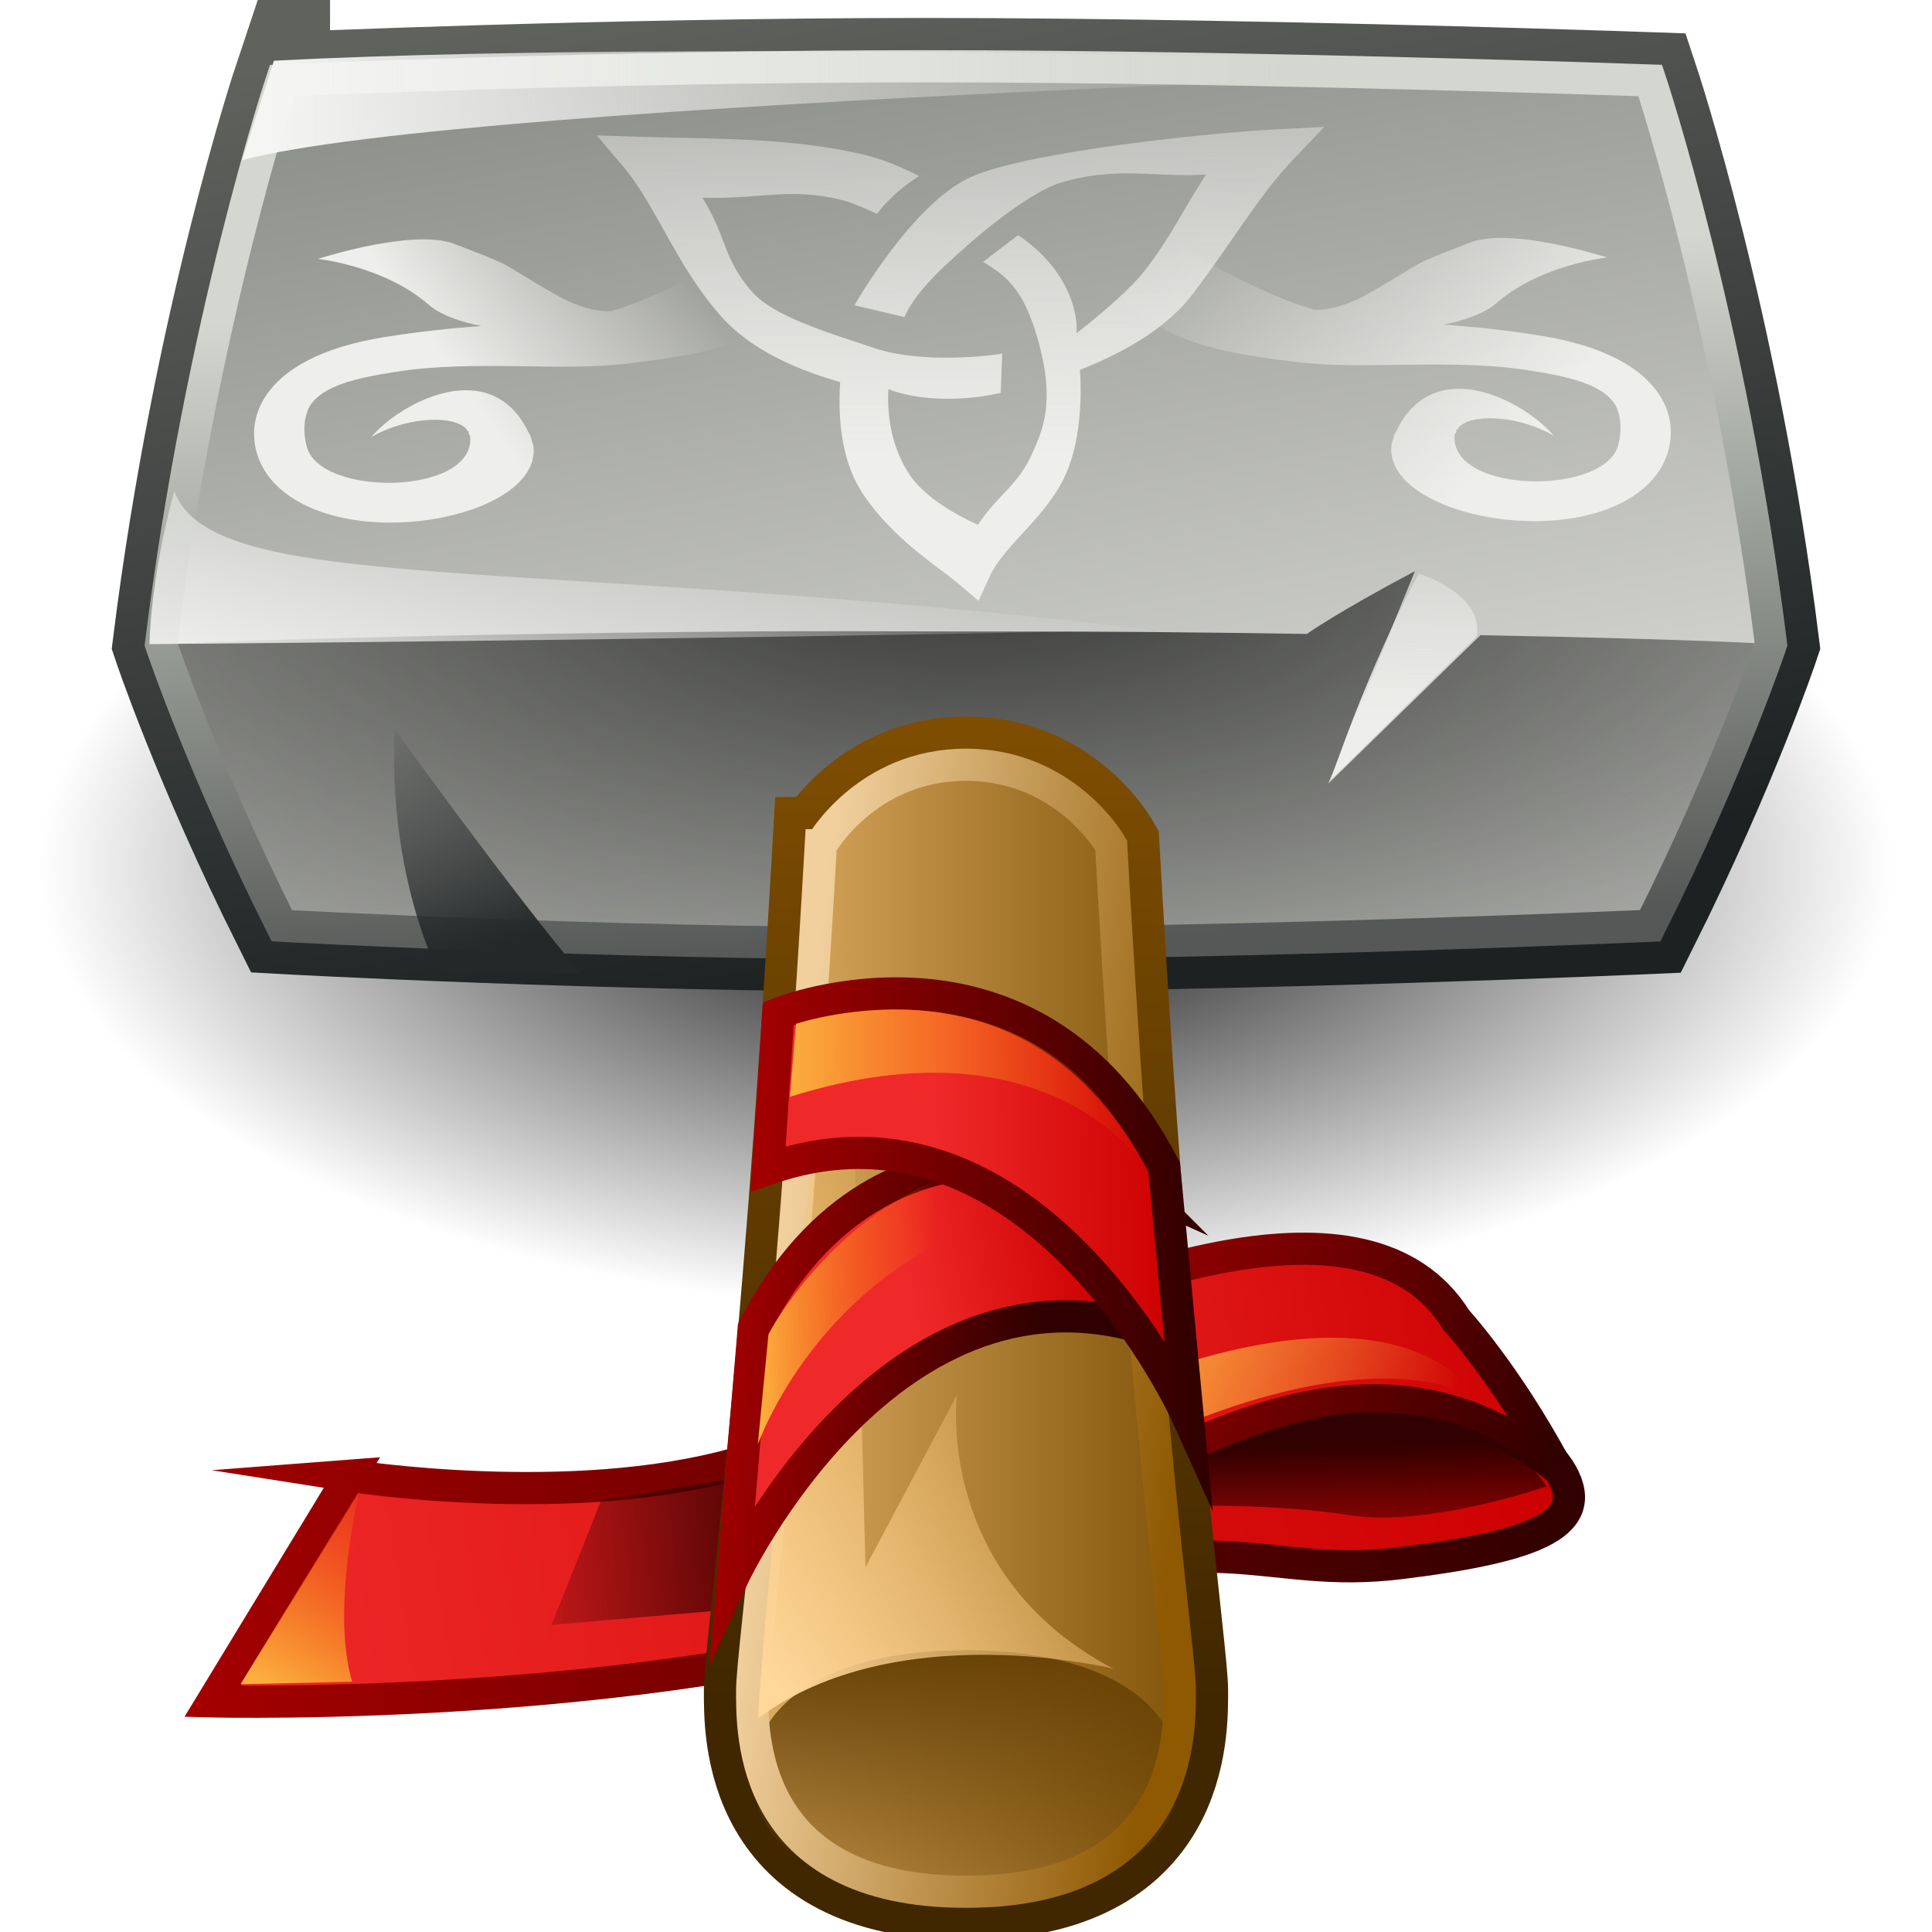
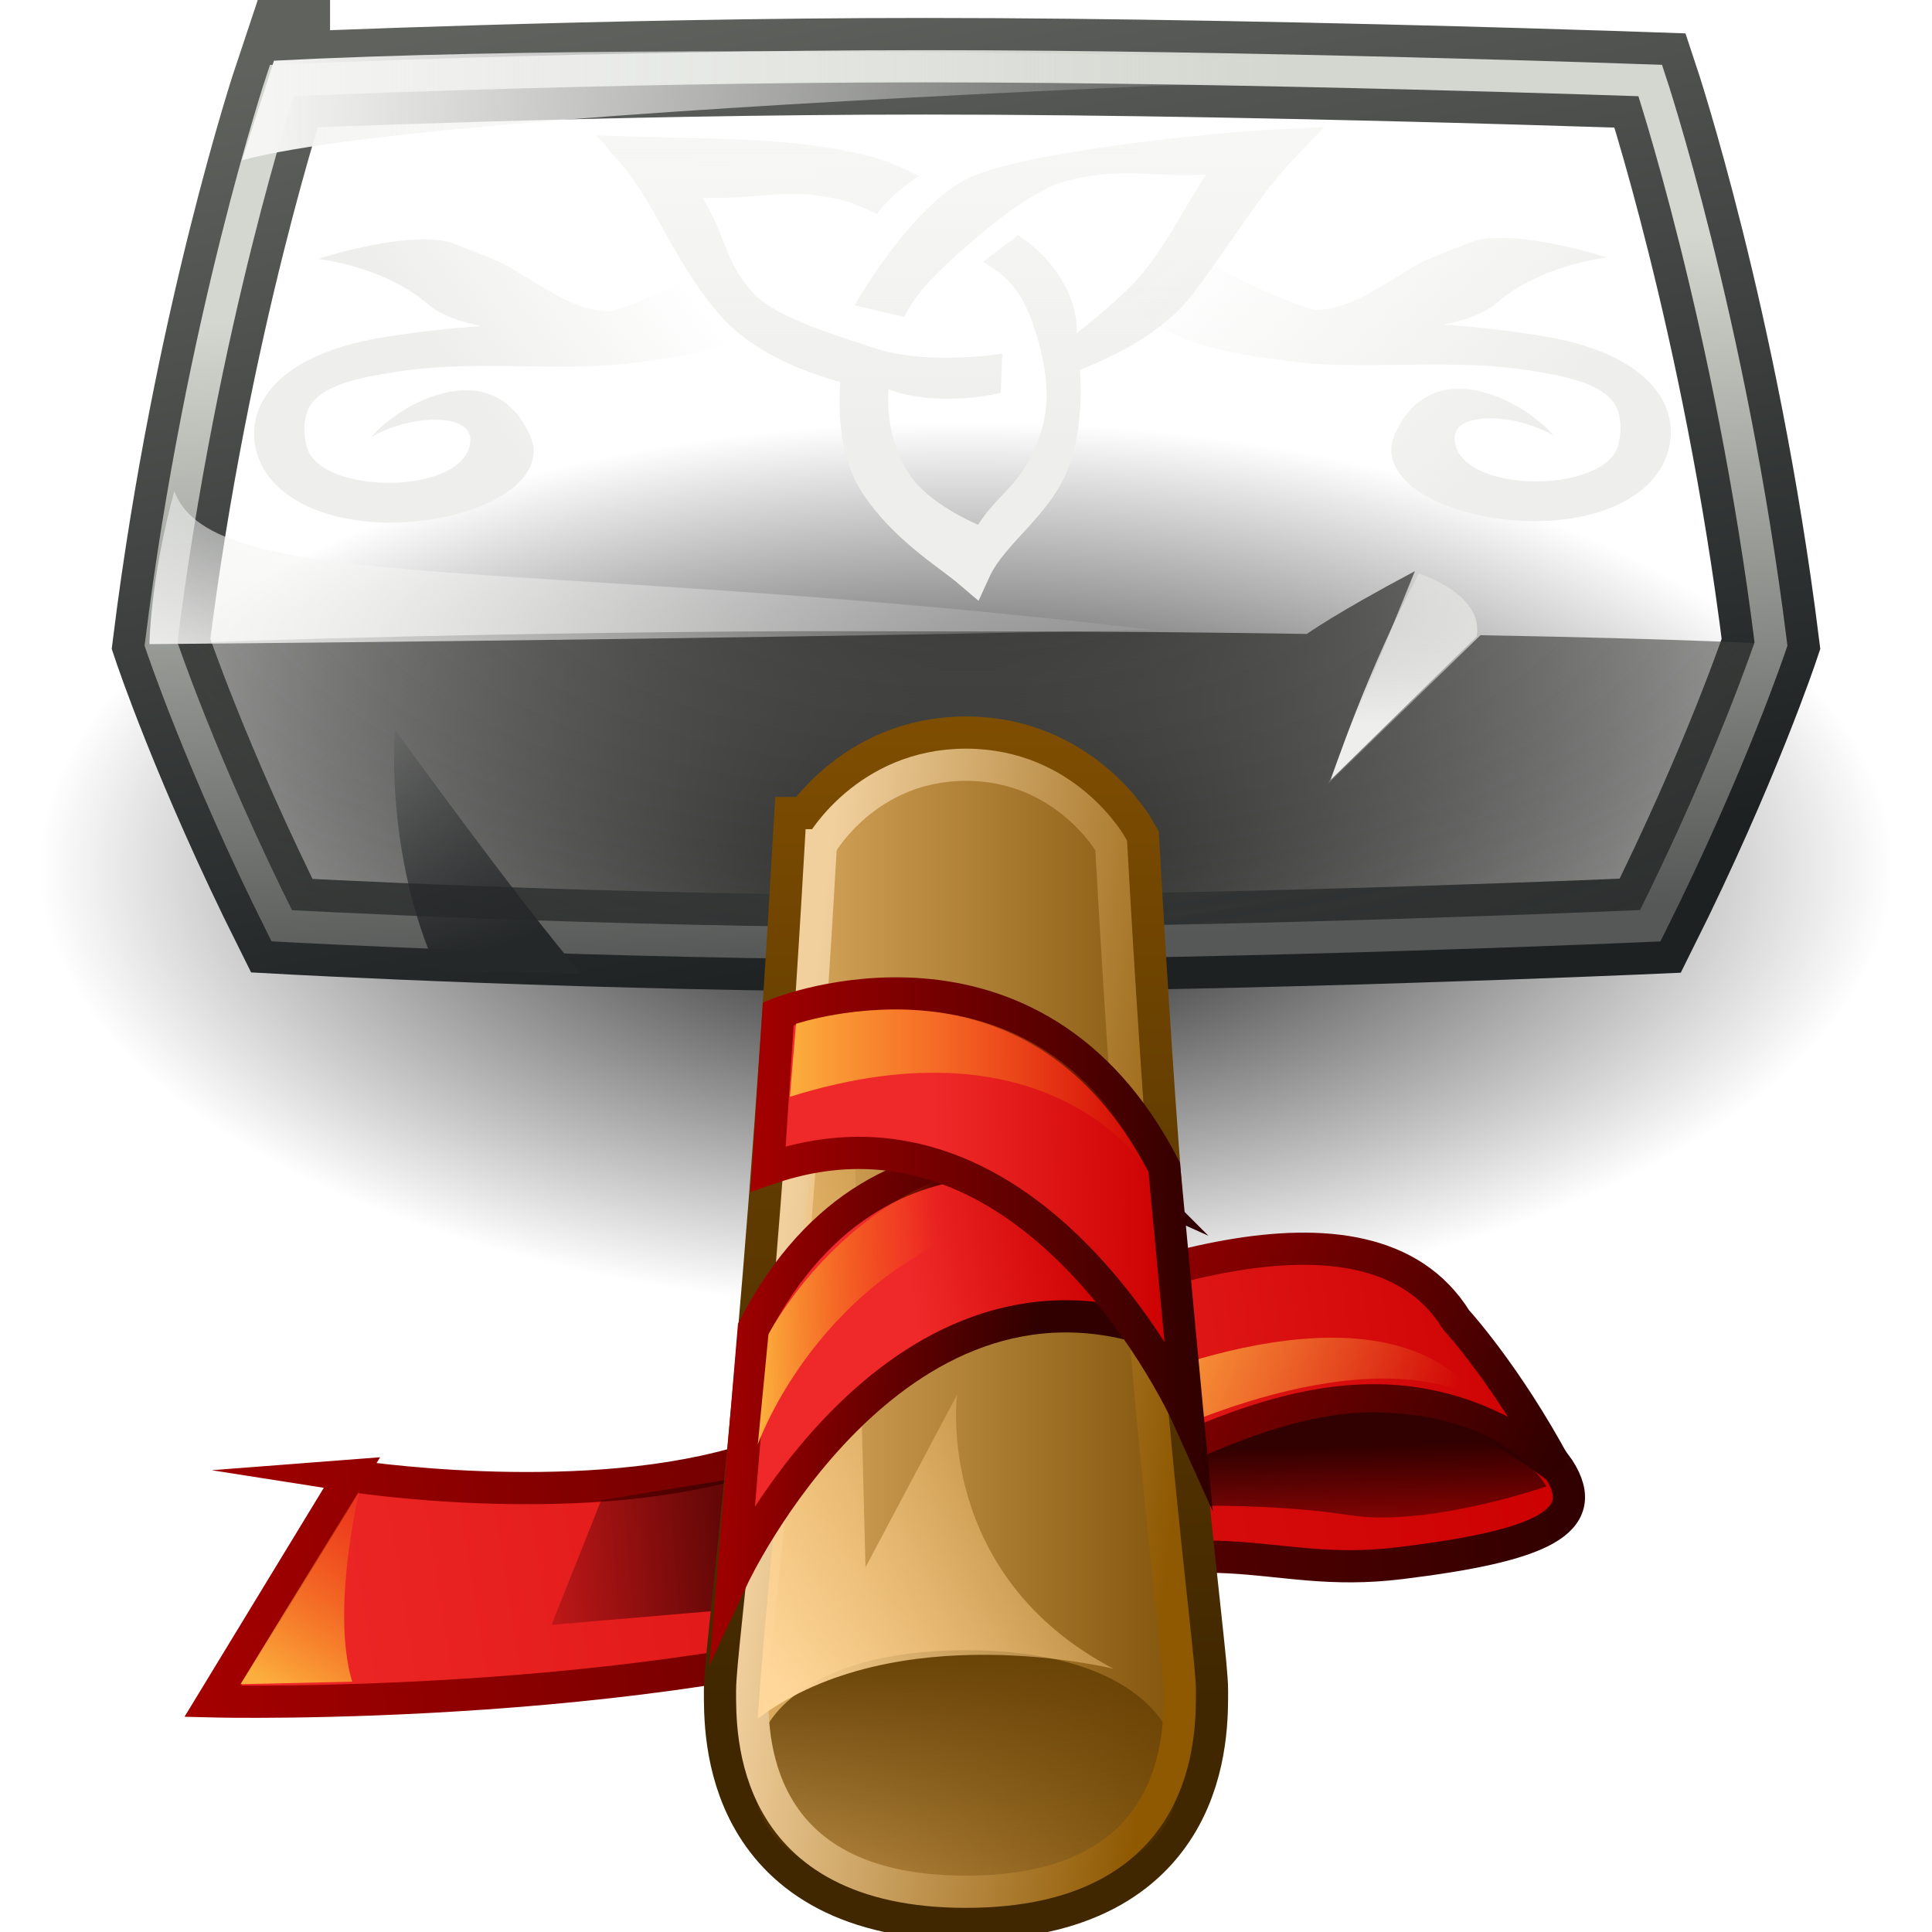
<svg xmlns="http://www.w3.org/2000/svg" xmlns:ns1="http://inkscape.sourceforge.net/DTD/sodipodi-0.dtd" xmlns:xlink="http://www.w3.org/1999/xlink" ns1:docbase="/home/yh" ns1:docname="thunar_hammer.svg" ns1:version="0.32" viewBox="0 0 48 48">
  <defs>
    <linearGradient id="as">
      <stop stop-color="#310000" offset="0" />
      <stop stop-color="#310000" stop-opacity="0" offset="1" />
    </linearGradient>
    <linearGradient id="aq">
      <stop stop-color="#fcaf3e" offset="0" />
      <stop stop-color="#f57900" stop-opacity="0" offset="1" />
    </linearGradient>
    <linearGradient id="ap">
      <stop stop-color="#a40000" offset="0" />
      <stop stop-color="#300000" offset="1" />
    </linearGradient>
    <linearGradient id="ar">
      <stop stop-color="#f5f5f4" offset="0" />
      <stop stop-color="#f5f5f4" stop-opacity="0" offset="1" />
    </linearGradient>
    <linearGradient id="ao">
      <stop stop-color="#ef2929" offset="0" />
      <stop stop-color="#c00" offset="1" />
    </linearGradient>
    <linearGradient id="j">
      <stop stop-color="#eeeeec" offset="0" />
      <stop stop-color="#eeeeec" stop-opacity="0" offset="1" />
    </linearGradient>
    <linearGradient id="bm" x1="12.255" x2="20.264" y1="14.821" y2="8.149" gradientTransform="matrix(-.995 -.012 -.058 .872 48.686 .18)" gradientUnits="userSpaceOnUse" xlink:href="#j" />
    <linearGradient id="bn" x1="21.664" x2="29" y1="-.025" y2="15.225" gradientTransform="translate(-.176)" gradientUnits="userSpaceOnUse" xlink:href="#j" />
    <linearGradient id="bo" x1="36.82" x2="36.82" y1="18" y2="11.375" gradientTransform="translate(-1)" gradientUnits="userSpaceOnUse">
      <stop stop-color="#eeeeec" offset="0" />
      <stop stop-color="#eeeeec" stop-opacity="0" offset="1" />
    </linearGradient>
    <linearGradient id="bp" x1="18.996" x2="20.007" y1="7.247" y2="23.842" gradientTransform="translate(-1)" gradientUnits="userSpaceOnUse">
      <stop stop-color="#d3d7cf" offset="0" />
      <stop stop-color="#555856" offset="1" />
    </linearGradient>
    <radialGradient id="bk" cx="25" cy="-14.446" r="20" gradientTransform="matrix(-2.237 2.2056e-16 -1.9086e-15 -1.01 79.939 -1.442)" gradientUnits="userSpaceOnUse">
      <stop stop-color="#30312f" offset="0" />
      <stop stop-color="#555753" stop-opacity="0" offset="1" />
    </radialGradient>
    <linearGradient id="bq" x1="31.117" x2="26.548" y1="23.842" y2="-1.775" gradientTransform="translate(-1)" gradientUnits="userSpaceOnUse">
      <stop stop-color="#e1e2df" offset="0" />
      <stop stop-color="#888a85" offset="1" />
    </linearGradient>
    <linearGradient id="br" x1="22.675" x2="27.513" y1="-1.304" y2="23.544" gradientTransform="translate(-1)" gradientUnits="userSpaceOnUse">
      <stop stop-color="#60625e" offset="0" />
      <stop stop-color="#1d2122" offset="1" />
    </linearGradient>
    <linearGradient id="bs" x1="32.4" x2="32.4" y1="17.6" y2="42.369" gradientTransform="matrix(.902 0 0 1 1.456 0)" gradientUnits="userSpaceOnUse">
      <stop stop-color="#7f4e01" offset="0" />
      <stop stop-color="#402700" offset="1" />
    </linearGradient>
    <linearGradient id="bt" x1="17.6" x2="32.4" y1="48.4" y2="48.4" gradientTransform="matrix(.902 0 0 1 1.456 0)" gradientUnits="userSpaceOnUse">
      <stop stop-color="#e9b96e" offset="0" />
      <stop stop-color="#774a01" offset="1" />
    </linearGradient>
    <linearGradient id="bu" x1="24" x2="24.923" y1="40" y2="48.45" gradientUnits="userSpaceOnUse">
      <stop stop-color="#5f3a00" offset="0" />
      <stop stop-color="#5f3a00" stop-opacity="0" offset="1" />
    </linearGradient>
    <linearGradient id="bv" x1="19.348" x2="29.712" y1="31.764" y2="33" gradientUnits="userSpaceOnUse">
      <stop stop-color="#f1d09e" offset="0" />
      <stop stop-color="#8f5902" offset="1" />
    </linearGradient>
    <linearGradient id="bw" x1="12.9" x2="18.573" y1="12.908" y2="9.713" gradientTransform="matrix(.995 -.012 .058 .872 -.863 .217)" gradientUnits="userSpaceOnUse" xlink:href="#j" />
    <linearGradient id="bx" x1="23.906" x2="24.746" y1="6.047" y2="21.636" gradientTransform="matrix(.999 -.051 -.054 -.942 .319 18.184)" gradientUnits="userSpaceOnUse" xlink:href="#j" />
    <linearGradient id="by" x1="23.277" x2="29.111" y1="32.055" y2="31.967" gradientUnits="userSpaceOnUse" xlink:href="#ao" />
    <linearGradient id="bz" x1="22.668" x2="27.389" y1="32.237" y2="31.441" gradientUnits="userSpaceOnUse" xlink:href="#ao" />
    <linearGradient id="au" x1="17.806" x2="25.709" y1="34.004" y2="34.579" gradientUnits="userSpaceOnUse" xlink:href="#ap" />
    <linearGradient id="av" x1="18.827" x2="23.335" y1="31.339" y2="31.25" gradientUnits="userSpaceOnUse" xlink:href="#aq" />
    <linearGradient id="aw" x1="19.445" x2="29.433" y1="42.078" y2="34.035" gradientUnits="userSpaceOnUse">
      <stop stop-color="#ffd79a" offset="0" />
      <stop stop-color="#eeb660" stop-opacity="0" offset="1" />
    </linearGradient>
    <linearGradient id="ax" x1="4.773" x2="7.867" y1="17.55" y2="8.093" gradientUnits="userSpaceOnUse" xlink:href="#ar" />
    <linearGradient id="ay" x1="11.358" x2="9.369" y1="23.826" y2="17.771" gradientUnits="userSpaceOnUse">
      <stop stop-color="#252829" offset="0" />
      <stop stop-color="#252829" stop-opacity="0" offset="1" />
    </linearGradient>
    <linearGradient id="az" x1="18.681" x2="29.907" y1="29.934" y2="29.934" gradientUnits="userSpaceOnUse" xlink:href="#ap" />
    <linearGradient id="ba" x1="19.625" x2="28.5" y1="27.072" y2="27.072" gradientUnits="userSpaceOnUse" xlink:href="#aq" />
    <linearGradient id="bb" x1="30.038" x2="41.213" y1="32.262" y2="39.525" gradientTransform="matrix(.988 -.157 .157 .988 -8.478 4.338)" gradientUnits="userSpaceOnUse" xlink:href="#ap" />
    <linearGradient id="bc" x1="7.225" x2="42.109" y1="37.761" y2="37.761" gradientTransform="matrix(.988 -.157 .157 .988 -8.478 4.338)" gradientUnits="userSpaceOnUse" xlink:href="#ao" />
    <linearGradient id="bd" x1="25.412" x2="41.9" y1="35.894" y2="35.894" gradientTransform="matrix(.988 -.157 .157 .988 -8.478 4.338)" gradientUnits="userSpaceOnUse" xlink:href="#ao" />
    <linearGradient id="be" x1="7.225" x2="42.109" y1="37.761" y2="37.761" gradientTransform="matrix(.988 -.157 .157 .988 -8.478 4.338)" gradientUnits="userSpaceOnUse" xlink:href="#ap" />
    <linearGradient id="bf" x1="36.125" x2="35.656" y1="37.699" y2="41.324" gradientTransform="matrix(.988 -.157 .157 .988 -8.478 4.338)" gradientUnits="userSpaceOnUse" xlink:href="#as" />
    <linearGradient id="bg" x1="20.375" x2="11.562" y1="38.406" y2="37.719" gradientTransform="matrix(.988 -.157 .157 .988 -5.65 3.896)" gradientUnits="userSpaceOnUse" xlink:href="#as" />
    <linearGradient id="bh" x1="32.878" x2="39.863" y1="31.905" y2="36.03" gradientTransform="matrix(.988 -.157 .157 .988 -8.478 4.338)" gradientUnits="userSpaceOnUse">
      <stop stop-color="#fcaf3e" offset="0" />
      <stop stop-color="#fcaf3e" stop-opacity="0" offset="1" />
    </linearGradient>
    <linearGradient id="bi" x1="9.375" x2="13.312" y1="39.688" y2="35" gradientTransform="matrix(.988 -.157 .157 .988 -8.478 4.338)" gradientUnits="userSpaceOnUse" xlink:href="#aq" />
    <linearGradient id="bj" x1="6.541" x2="32.085" y1="2.197" y2="2.197" gradientUnits="userSpaceOnUse" xlink:href="#ar" />
    <radialGradient id="at" cx="18.634" cy="17.486" r="40.693" fx="18.934" fy="17.81" gradientTransform="scale(1.037 .964)" gradientUnits="userSpaceOnUse">
      <stop stop-color="#fff" offset="0" />
      <stop stop-color="#fefefe" offset=".379" />
      <stop stop-color="#1d1d1d" offset="1" />
    </radialGradient>
    <radialGradient id="bl" cx="15.116" cy="63.965" r="12.289" gradientTransform="scale(1.644 .608)" gradientUnits="userSpaceOnUse">
      <stop offset="0" />
      <stop stop-opacity="0" offset="1" />
    </radialGradient>
  </defs>
  <ns1:namedview bordercolor="#666666" borderopacity="1.0" gridtolerance="0.5px" pagecolor="#ffffff" showgrid="false" />
  <path transform="matrix(1.14 0 0 1.48 -4.329 -36.031)" d="m45.053 38.909a20.203 7.475 0 1 1-40.406 0 20.203 7.475 0 1 1 40.406 0z" fill="url(#bl)" ns1:cx="24.849752" ns1:cy="38.908627" ns1:rx="20.203051" ns1:ry="7.4751287" ns1:type="arc" />
  <path d="m8.695 36.664s5.466 0.862 9.585-0.3c4.119-1.162 17.704-3.603 17.704-3.603l2.747 3.739c0.843 1.321-0.456 1.908-3.932 2.335-3.476 0.427-4.476-1.135-10.265 0.966-7.62 2.765-19.249 2.469-19.249 2.469l3.411-5.606z" fill="url(#bc)" fill-rule="evenodd" stroke="url(#be)" stroke-miterlimit="10" stroke-width=".8" ns1:nodetypes="csccsscc" />
  <path d="m14.938 37.269-1.235 3.099 4.036-0.344 0.265-3.252-3.065 0.497z" fill="url(#bg)" fill-rule="evenodd" ns1:nodetypes="ccccc" />
  <path d="m23.936 33.414c3.432-1.496 10.028-4.192 12.242-0.621 0 0 1.244 1.352 2.481 3.655-5.374-4.239-10.569 0.797-15.502 2.406l0.779-5.44z" fill="url(#bd)" fill-rule="evenodd" stroke="url(#bb)" stroke-width=".8" ns1:nodetypes="ccccc" />
  <path d="m7 2s8-0.354 16-0.354c2.324 0 4.817 0.03 7.184 0.072 5.782 0.103 10.816 0.281 10.816 0.281s2 6 3 14c0 0-1 3-3 7 0 0-10 0.442-18 0.442s-16-0.442-16-0.442c-2-4-3-7-3-7 1-8 3-14 3-14z" fill="none" stroke="url(#br)" stroke-miterlimit="100" stroke-width="2.4" ns1:nodetypes="csscccsccc" />
-   <path d="m7 2s8-0.354 16-0.354 18 0.354 18 0.354 2 6 3 14c0 0-1 3-3 7 0 0-10 0.442-18 0.442s-16-0.442-16-0.442c-2-4-3-7-3-7 1-8 3-14 3-14z" fill="url(#bq)" fill-rule="evenodd" ns1:nodetypes="cscccsccc" />
  <path d="m18.531 15.688c-9.177 0.072-14.531 0.312-14.531 0.312l3 7s16.853 0.619 34 0l3-7s-1.95-0.123-7.219-0.219l-3.781 3.688 2.153-5.279c-2 1.062-2.683 1.56-2.683 1.56-2.803-0.042-4.675-0.062-8.47-0.062-1.953 0-3.769-0.013-5.469 0z" fill="url(#bk)" fill-rule="evenodd" ns1:nodetypes="cccccccccsc" />
  <path d="m7 2s8-0.354 16-0.354 18 0.354 18 0.354 2 6 3 14c0 0-1 3-3 7 0 0-10 0.442-18 0.442s-16-0.442-16-0.442c-2-4-3-7-3-7 1-8 3-14 3-14z" fill="none" stroke="url(#bp)" stroke-miterlimit="100" stroke-width=".8" ns1:nodetypes="cscccsccc" />
  <path d="m27.308 37.497s3.477-0.279 6.226 0.148c1.963 0.304 4.886-0.715 4.886-0.715s-0.972-1.832-4.343-1.84c-2.959-0.007-6.697 2.459-6.768 2.407z" fill="url(#bf)" fill-rule="evenodd" ns1:nodetypes="cscsc" />
  <path d="m27.627 34.546 0.695 1.348s5.227-2.723 8.408-1.16c-2.51-3.259-9.102-0.188-9.102-0.188z" fill="url(#bh)" fill-rule="evenodd" ns1:nodetypes="cccc" />
  <path d="m20.393 21s1.127-2 3.607-2 3.607 2 3.607 2c0.789 14.125 1.705 20 1.705 21s0.098 5-5.312 5c-5.411 0-5.312-4-5.312-5s0.916-7.25 1.705-21z" fill="none" stroke="url(#bs)" stroke-miterlimit="100" stroke-width="2.4" ns1:nodetypes="czcszsc" />
  <path d="m20.393 21s1.127-2 3.607-2 3.607 2 3.607 2c0.789 14.125 1.705 20 1.705 21s0.098 5-5.312 5c-5.411 0-5.312-4-5.312-5s0.916-7.25 1.705-21z" fill="url(#bt)" fill-rule="evenodd" ns1:nodetypes="czcszsc" />
  <path d="m19 43s0.75-2 5-2 5 2 5 2 2 4-5 4-5-4-5-4z" fill="url(#bu)" fill-rule="evenodd" ns1:nodetypes="czcsc" />
  <path d="m20.393 21s1.127-2 3.607-2 3.607 2 3.607 2c0.789 14.125 1.705 20 1.705 21s0.098 5-5.312 5c-5.411 0-5.312-4-5.312-5s0.916-7.25 1.705-21z" fill="none" stroke="url(#bv)" stroke-miterlimit="100" stroke-width=".8" ns1:nodetypes="czcszsc" />
  <path d="m33.062 19.375s0.938-2.812 2.188-5.125c0 0 1.625 0.5 1.438 1.562l-3.625 3.562z" fill="url(#bo)" fill-rule="evenodd" ns1:nodetypes="cccc" />
  <path d="m24.312 14.927-0.526-0.446c-0.464-0.393-1.593-1.079-2.348-2.213-0.476-0.715-0.635-1.689-0.565-2.776-1.277-0.361-2.314-0.898-2.974-1.65-1.105-1.259-1.6-2.733-2.401-3.686l-0.671-0.792 1.066 0.034c1.814 0.059 3.774 0.009 5.596 0.453 0.473 0.115 0.909 0.301 1.344 0.522-0.518 0.332-0.841 0.671-1.042 0.939-0.004 0.005-0.558-0.265-0.864-0.34-1.336-0.326-1.973-0.019-3.477-0.059 0.608 0.961 0.507 1.506 1.228 2.329 0.548 0.625 1.869 1.012 3.054 1.409 1.185 0.398 2.946 0.183 3.168 0.134l-0.038 0.976c-0.294 0.066-0.625 0.12-0.994 0.139-1.104 0.056-1.725-0.201-1.797-0.233-0.042 0.841 0.154 1.566 0.528 2.128 0.468 0.703 1.565 1.185 1.698 1.242 0.527-0.788 1.011-0.982 1.367-1.811 0.216-0.503 0.618-1.257 0.045-3.043-0.357-1.113-0.816-1.383-1.285-1.677l0.87-0.664c0.28 0.188 0.6 0.454 0.858 0.783 0.648 0.825 0.603 1.564 0.595 1.653 0 0 1.222-0.931 1.724-1.593 0.651-0.858 0.889-1.417 1.493-2.349-1.341 0.082-2.213-0.225-3.649 0.215-0.388 0.119-1.198 0.608-2.159 1.44-0.962 0.831-1.438 1.343-1.688 1.885l-1.237-0.291c0.014-0.035 1.444-2.529 2.878-3.181 1.434-0.652 6.077-1.113 7.575-1.189l1.217-0.062-0.797 0.838c-0.833 0.876-1.473 1.998-2.471 3.314-0.595 0.784-1.575 1.401-2.803 1.884 0 0 0.129 1.388-0.297 2.466-0.457 1.155-1.565 1.844-1.944 2.667l-0.278 0.605z" fill="url(#bx)" fill-rule="evenodd" ns1:nodetypes="ccscscccscsscssccscscssccscscszscccccscscc" />
  <path d="m26.619 3.884c1.276 1.634 4.455 3.362 6.032 3.811 0.027 0.008 0.067-0.006 0.093 0.001 0.007-3.273e-4 0.024 7.754e-4 0.031 3.899e-4 0.398-0.023 0.81-0.161 1.306-0.447 1.453-0.839 0.862-0.615 2.448-1.223 0.017-0.006 0.047-0.021 0.064-0.026 0.995-0.313 2.987 0.289 3.335 0.396-0.337 0.042-1.762 0.272-2.753 1.138-0.006 0.005-0.026 0.021-0.033 0.027-0.007 0.005-0.026 0.022-0.033 0.027-0.29 0.218-0.735 0.376-1.246 0.475 0.769 0.056 1.571 0.141 2.409 0.276 1.566 0.251 2.534 0.795 2.98 1.51 0.446 0.715 0.299 1.59-0.302 2.177-1.743 1.704-6.404 0.83-6.385-0.871 9.98e-4 -0.029 0.004-0.08 0.007-0.109 0.006-0.037 0.03-0.098 0.04-0.136 0.011-0.038 0.025-0.097 0.04-0.136 0.007-0.015 0.027-0.039 0.035-0.054 0.925-1.954 3.167-0.776 3.915 0.104-0.804-0.472-1.925-0.562-2.318-0.247-0.007 0.006-0.026 0.02-0.033 0.027-0.01 0.01-0.026 0.043-0.035 0.054-0.003 0.004-0.031 0.023-0.033 0.027-0.002 0.004 2.38e-4 0.023-0.002 0.027-0.002 0.004-8.7e-5 0.023-0.002 0.027-0.005 0.013-0.032 0.041-0.035 0.054-8.98e-4 0.005-0.001 0.023-0.002 0.027-5.44e-4 0.005-0.001 0.022-0.002 0.027-1.86e-4 0.005-0.002 0.022-0.002 0.027-0.001 1.405 3.743 1.423 4.065 0.187 0.078-0.3 0.073-0.558 0.02-0.763-0.006-0.022-0.018-0.061-0.026-0.082-0.008-0.02-0.017-0.063-0.026-0.082-0.006-0.013-0.021-0.042-0.027-0.055-0.316-0.537-1.164-0.719-2.12-0.872-1.959-0.314-4.052-0.007-5.775-0.209-2.607-0.305-3.76-0.665-5.186-2.491l-0.447-2.623z" fill="url(#bm)" fill-rule="evenodd" />
  <path d="m21.205 3.92c-1.276 1.634-4.455 3.362-6.032 3.811-0.027 0.008-0.067-0.006-0.093 0.001-0.007-3.273e-4 -0.024 7.754e-4 -0.031 3.899e-4 -0.398-0.023-0.81-0.161-1.306-0.447-1.453-0.839-0.862-0.615-2.448-1.223-0.017-0.006-0.047-0.021-0.064-0.026-0.995-0.313-2.987 0.289-3.335 0.396 0.337 0.042 1.762 0.272 2.753 1.138 0.006 0.005 0.026 0.021 0.033 0.027 0.007 0.005 0.026 0.022 0.033 0.027 0.29 0.218 0.735 0.376 1.246 0.475-0.769 0.056-1.571 0.141-2.409 0.276-1.566 0.251-2.534 0.795-2.98 1.51-0.446 0.715-0.299 1.59 0.302 2.177 1.743 1.704 6.404 0.83 6.385-0.871-9.98e-4 -0.029-0.004-0.08-0.007-0.109-0.006-0.037-0.03-0.098-0.04-0.136-0.011-0.038-0.025-0.097-0.04-0.136-0.007-0.015-0.027-0.039-0.035-0.054-0.925-1.954-3.167-0.776-3.915 0.104 0.804-0.472 1.925-0.562 2.318-0.247 0.007 0.006 0.026 0.02 0.033 0.027 0.01 0.01 0.026 0.043 0.035 0.054 0.003 0.004 0.031 0.023 0.033 0.027 0.002 0.004-2.38e-4 0.023 0.002 0.027 0.002 0.004 8.7e-5 0.023 0.002 0.027 0.005 0.013 0.032 0.041 0.035 0.054 8.98e-4 0.005 0.001 0.023 0.002 0.027 5.44e-4 0.005 0.001 0.022 0.002 0.027 1.86e-4 0.005 0.002 0.022 0.002 0.027 0.001 1.405-3.743 1.423-4.065 0.187-0.078-0.3-0.073-0.558-0.02-0.763 0.006-0.022 0.018-0.061 0.026-0.082 0.008-0.02 0.017-0.063 0.026-0.082 0.006-0.013 0.021-0.042 0.027-0.055 0.316-0.537 1.164-0.719 2.12-0.872 1.959-0.314 4.052-0.007 5.775-0.209 2.607-0.305 3.76-0.665 5.186-2.491l0.447-2.623z" fill="url(#bw)" fill-rule="evenodd" />
  <path d="m16.176 14.324c1.648-2.324 1.648-6.324 7.648-6.324s6 4 8 6c-3 0-8 0-10-4s1-6 2-7c1 2 4 3 2 7s-6 4-9.648 4.324z" display="none" fill="none" stroke="url(#bn)" stroke-width="1px" ns1:insensitive="true" ns1:nodetypes="csczczc" />
  <path d="m5.976 41.843 2.963-4.839s-0.73 2.964-0.189 4.777l-2.775 0.062z" fill="url(#bi)" fill-rule="evenodd" ns1:nodetypes="cccc" />
  <path d="m18.827 42.697c3.436-2.574 8.839-1.237 8.839-1.237-4.469-2.344-3.889-6.806-3.889-6.806l-2.274 4.285-0.466-18.251s-1.933 17.512-2.21 22.009z" fill="url(#aw)" fill-rule="evenodd" ns1:nodetypes="cccccc" />
  <path d="m28.19 29.435 0.567 3.668c-6.629-2.298-10.55 6.084-10.55 6.084l0.52-6.185c3.27-6.364 9.464-3.566 9.464-3.566z" fill="url(#bz)" fill-rule="evenodd" stroke="url(#au)" stroke-miterlimit="10" stroke-width=".8" ns1:nodetypes="ccccc" />
  <path d="m19.336 25.185-0.254 3.855c6.629-2.298 10.425 6.146 10.425 6.146l-0.582-6.185c-3.27-6.364-9.589-3.816-9.589-3.816z" fill="url(#by)" fill-rule="evenodd" stroke="url(#az)" stroke-miterlimit="10" stroke-width=".8" ns1:nodetypes="ccccc" />
  <path d="m19.776 25.438-0.151 1.812c6.527-2.047 8.875 1.812 8.875 1.812-2.75-5.662-8.724-3.625-8.724-3.625z" fill="url(#ba)" fill-rule="evenodd" ns1:nodetypes="cccc" />
  <path d="m19.092 33.151-0.265 2.74s1.503-4.331 6.187-5.657l-1.591-0.972c-2.917 1.149-4.331 3.889-4.331 3.889z" fill="url(#av)" fill-rule="evenodd" ns1:nodetypes="ccccc" />
  <path d="m3.712 16.003s0.022-1.635 0.619-3.801c0.95 2.607 8.607 1.602 24.307 3.447-11.789 0.254-24.926 0.354-24.926 0.354z" fill="url(#ax)" fill-rule="evenodd" ns1:nodetypes="cccc" />
  <path d="m10.872 24.135c-1.326-2.917-1.061-6.01-1.061-6.01s3.033 4.206 4.624 6.062l-3.563-0.052z" fill="url(#ay)" fill-rule="evenodd" ns1:nodetypes="cccc" />
  <path d="m6.806 1.508-0.795 2.475c5.48-1.503 35.267-2.298 35.267-2.298s-22.539-0.795-34.471-0.177z" fill="url(#bj)" fill-rule="evenodd" ns1:nodetypes="cccc" />
  <g transform="matrix(.982 0 0 .982 -95.086 -6.253)" fill-opacity=".713" />
  <g transform="matrix(.982 0 0 .982 -95.086 -6.253)" fill-opacity=".713" />
  <g transform="matrix(.982 0 0 .982 -95.288 -6.455)" color="#000000" fill="url(#at)" stroke-width="1.018" />
  <g transform="matrix(.982 0 0 .982 -95.288 -6.455)" color="#000000" fill="url(#at)" stroke-width="1.018" />
</svg>